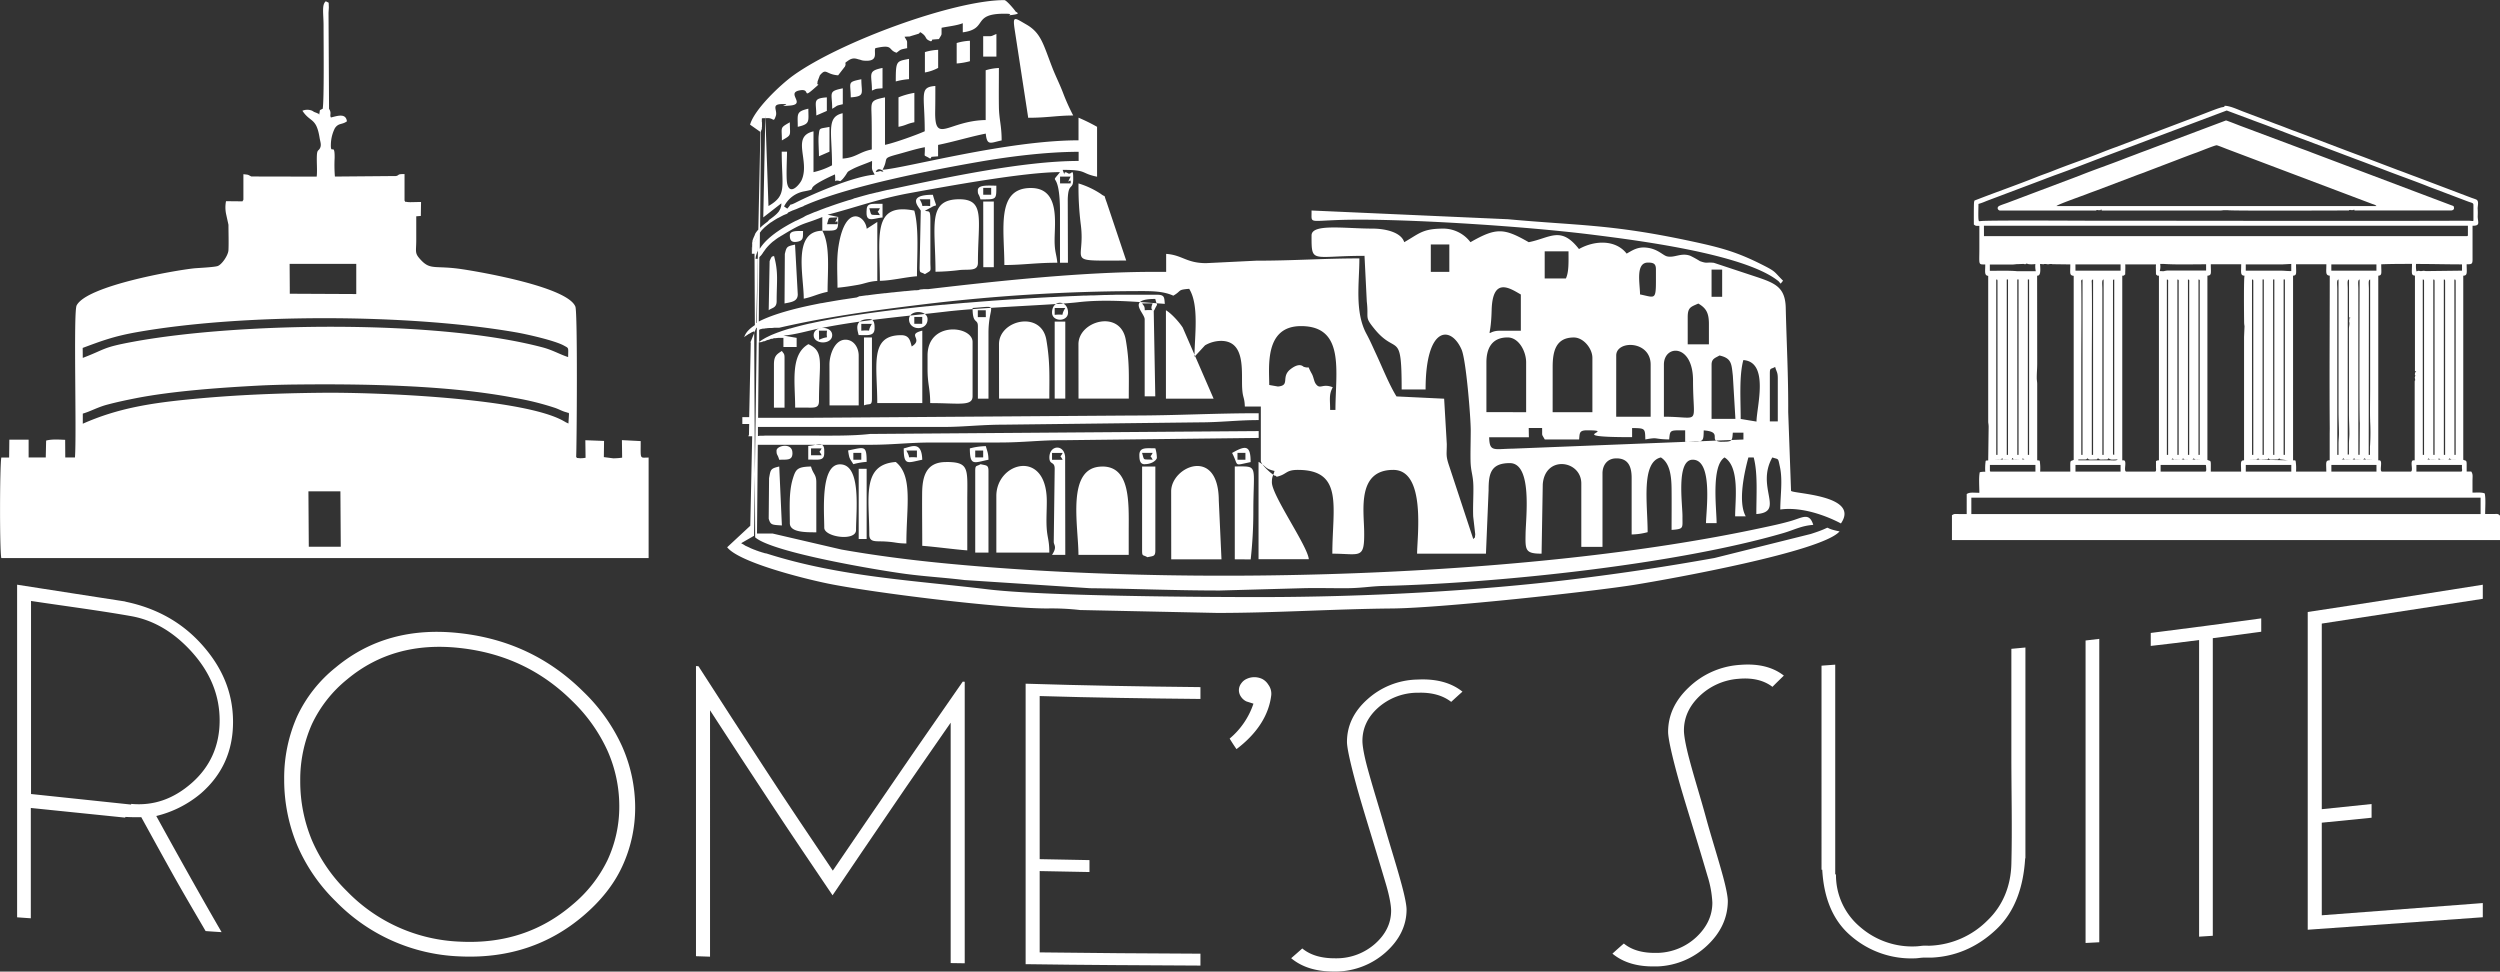
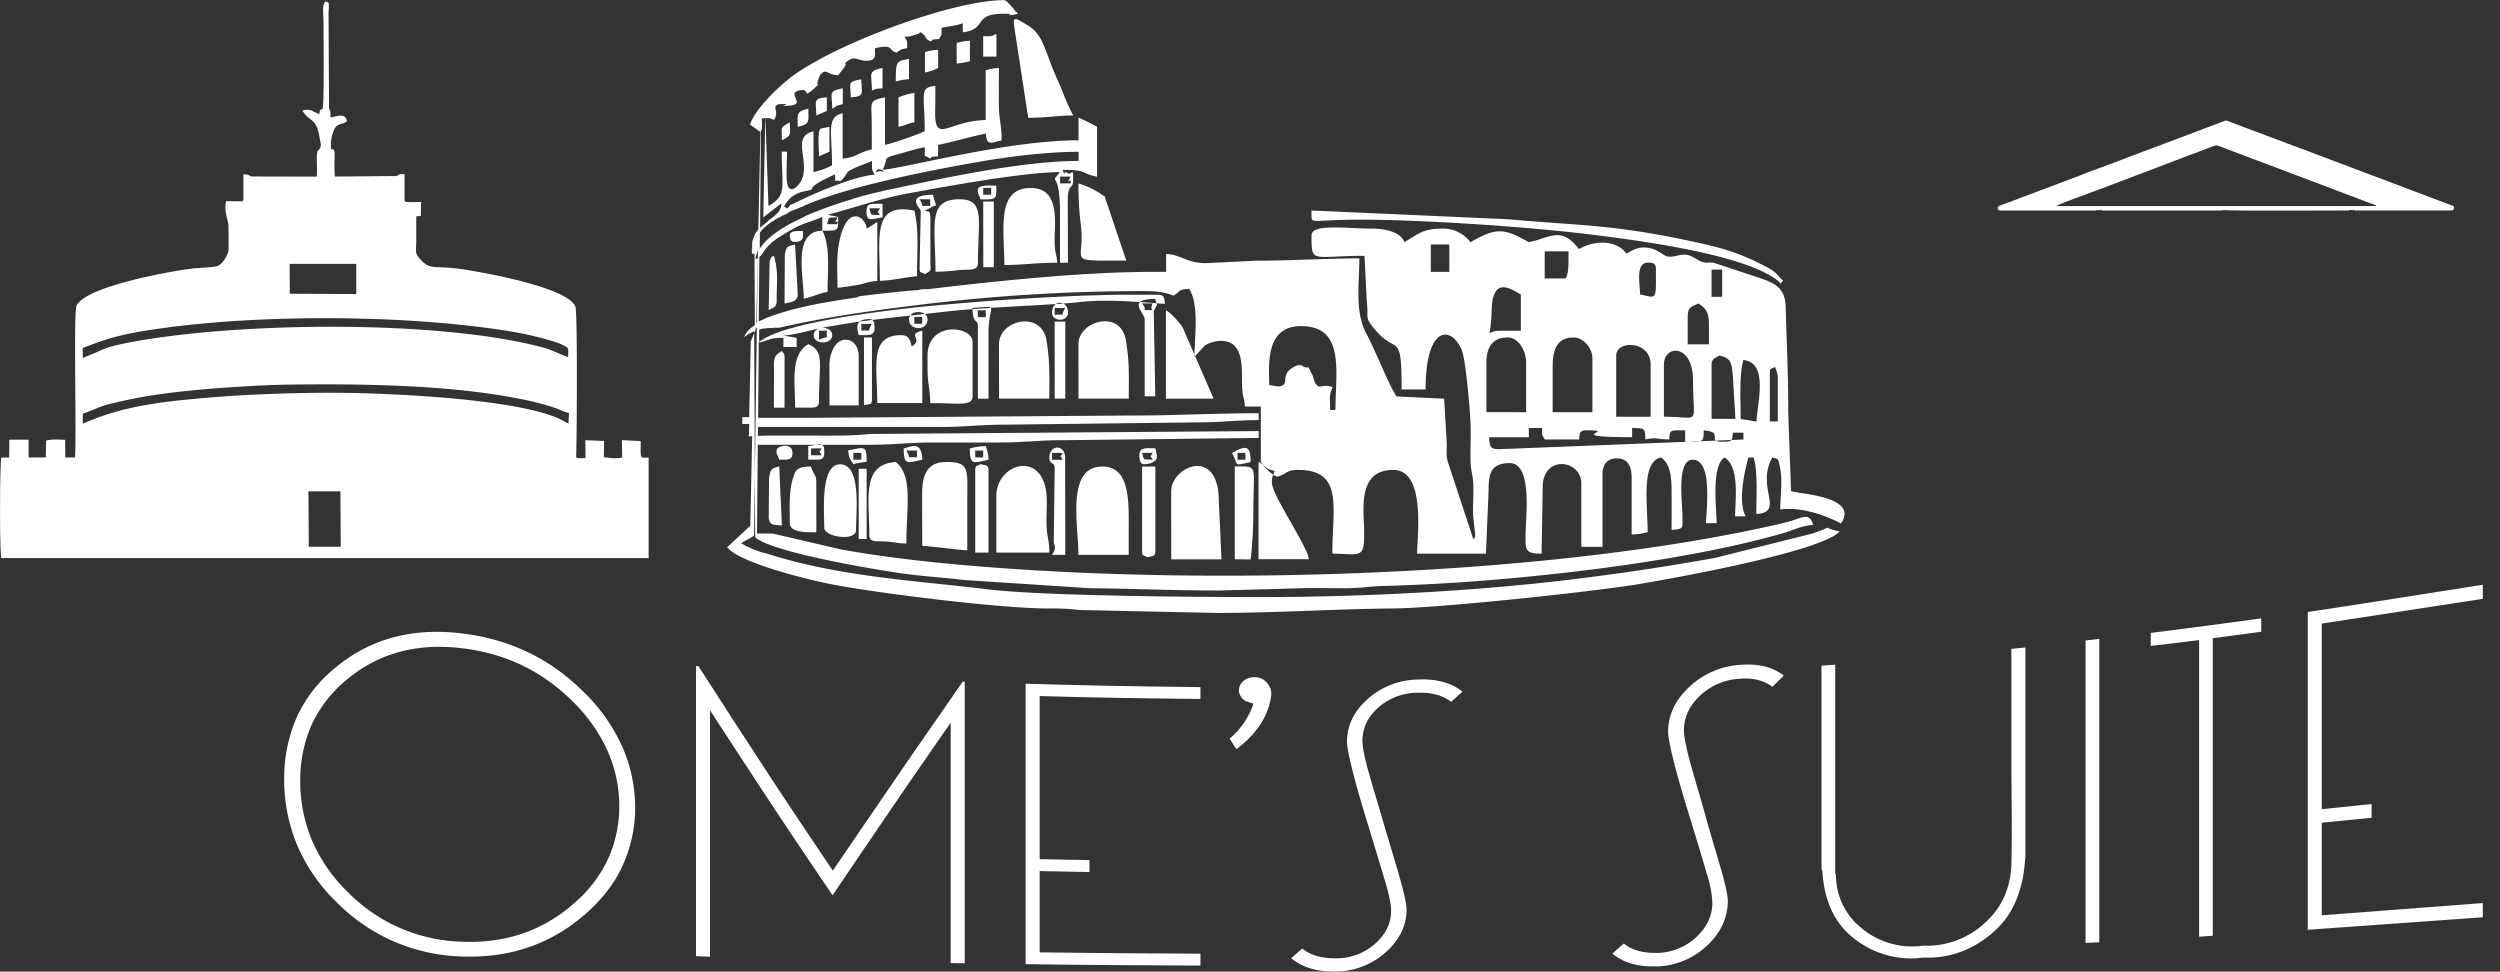
<svg xmlns="http://www.w3.org/2000/svg" viewBox="0 0 1094.28 425.27">
  <rect x="0" y="0" width="1094.28" height="425.27" fill="#333333" stroke="none" />
  <defs>
    <style>.cls-1,.cls-2{fill:#fff;}.cls-1{fill-rule:evenodd;}</style>
  </defs>
  <g id="Livello_2" data-name="Livello 2">
    <g id="Layer_1" data-name="Layer 1">
      <path class="cls-1" d="M676.13,110h10.43c0,4.56.21,9.06-1.16,11.9h-9.27Zm-49.85-3h8.11V119h-8.11Zm91.58,21.81c0-4.54-2.11-13.88,3.48-13.88,2.67,0,3.48.69,3.48,3C724.82,132,725.33,130.39,717.86,128.87ZM749.17,118h4.64v11.9h-4.64Zm-92.75,26.77c-6.67,0-3.87,5.45-3.51-8.93.37-15,8.17-9.57,12.78-6.93v15.86Zm82.31-5.95c0-4.35,1.39-4.48,4.64-5.95,3.42,2,4.64,4.08,4.64,8.92v8.92h-9.28ZM555.56,168.51c0-8-2.15-25.77,13.91-25.77,19.43,0,15.07,20,15.07,36.68h-2.32c0-4.51-.63-6.72,1.16-9.91-4.69-1.86-5.49,1.26-7.5-1.56-.76-1.08-.9-3-1.72-4.41-2.44-4.36-.13-1.9-3.53-3-.23-.07-1.69-2.07-5.68,1-4.51,3.43,0,7.17-5.58,7.64Zm206.36,14.87c0-8.49-.73-18.84,1.16-25.77,11.48.82,5.8,20.64,5.76,26.92ZM650.62,158.6c0-5.9,2.24-10.9,9.28-10.9,4.93,0,8.11,6.13,8.11,10.9v21.81H650.62Zm29,2c0-6.73,1.32-12.88,9.27-12.88,4.22,0,8.12,4.83,8.12,8.92v23.79H679.61Zm27.82-5c0-6.76,15.07-6.64,15.07,4v22.8H707.43Zm20.87,4c0-8.86,12.75-9.26,12.75,6.94,0,20.32,3.85,15.86-12.75,15.86Zm20.87,0c0-2.65,1.67-2.93,3.47-4,5.33,1.22,5.24,3.6,5.84,8.89l1.12,18.86H749.17Zm25.5,4c0-2.83.37-1.82,2.32-3,.61,2.23,1.16,2.29,1.16,5v18.84h-3.48ZM384,74.35c1.24-1.06,4.4,1.57,1.3.51C385.24,74.85,382,76,384,74.35Zm84.64,5.94H464v-3h4.64C466.17,82.18,469.12,76.87,468.61,80.29ZM343.2,90.37A12.25,12.25,0,0,1,352,83.76c7.73-1.48-2.84-.05,13.47-7.43.52,5.18-1.1,1.79,2.32,3a14.46,14.46,0,0,0,1.1-1c.09-.13.36-.44.48-.59,2.2-2.81.79-2.17,3.76-3.72,2.63-1.37,6-2.41,8.58-3.57,0,4-.39,3.19,1.15,6-8.57.61-26,7.88-34.44,12.18-4.08,2.09-1-.57-3.81,2.69ZM460.49,242.86h5.8l-.07-42.81c-.35-5.74-6.89-5.34-6.89.19,0,3.44,2.32,1.51,2.32,4.95l-.41,31.93C461.23,238.71,462.86,239.26,460.49,242.86Zm-34.78-108c0,7.34,2.32,4.42,2.32,7.93v31.72h4.64V145.72C432.67,132.75,438.07,133.93,425.71,134.81ZM505,136.1c.06-.13.28-.38.34-.52,1.56-3.47,1.29-.87.34-4.73-12.91,0-4.64,6.07-4.64,8.92v33.7h4.64ZM407.74,90.71c2.65-1.67,2.38,1,.58-5.46-12.3,0-5.55,5.86-5.29,7L402.52,117c0,2.83.37,1.81,2.32,3,3.23-2,2.36-.78,2.4-5.88v-16c.08-6.84-.45-5.21-2.39-5.88Zm24.93,110.52c-.08-3-.53-3.62-1.16-5.95a28.37,28.37,0,0,0-7,1C424.55,204.11,426.26,202.54,432.67,201.23Zm-37.1-5c0,7.84,1.71,6.27,8.11,5C403.46,192.64,398.63,195.64,395.57,196.27Zm2.32-56.5c0,5.12,8.11,5.25,8.11,0C406,135.54,397.89,135.54,397.89,139.77Zm103.18,63.44c2.71,0,4.82-1.31,5.31-2.67a15.63,15.63,0,0,0-.67-4.27c-4,0-7-.61-7,3C498.75,200.79,498.72,203.21,501.07,203.21Zm-125.21-56.5c4,0,6.95.6,6.95-3,0-1.54,0-4-2.31-4C373.66,139.77,375.23,144.19,375.86,146.71Zm-2.32,56.5a29.72,29.72,0,0,1,5.8-1c0-7.45-.93-6.43-8.12-5C371.78,201,371.85,200.47,373.54,203.21ZM428,83.27c0,2.27.39,1.15,1.16,4,7.14,0,6.95.27,6.95-6C433.15,81.28,428,80.71,428,83.27Zm111.3,115c3.14,6,.31,5.57,8.11,4C547.44,194.83,545.28,194.84,539.33,198.25Zm-160-106.06v1c0,4.37,3.34,2.24,7,2V89.22h-3.48C380.14,89.22,379.34,89.9,379.34,92.19Zm-22,109c2.67,0,3.48-.69,3.48-3v-1c0-4.37-3.35-2.24-7-2v5.95ZM460.49,136.8c0,4.19,7,4.19,7,0C467.45,131.1,460.49,131.1,460.49,136.8Zm-104.34,9.91c0,4.23,8.11,4.23,8.11,0S356.15,142.48,356.15,146.71ZM342.24,61.46c4.51-2.59,3.48-1.91,3.48-7.93C341.2,56.12,342.24,55.44,342.24,61.46Zm3.48,41.63c0,2.08.74,3.12,3.11,2.74,3-.47,2.61-2,2.68-4.72C349,101.16,345.72,100.81,345.72,103.09Zm3.47-47.58c5.54-1.26,4.64-2.34,4.64-7.93C348.3,48.85,349.19,49.92,349.19,55.51Zm9.28,89.22H362c-.61,4.73,1.59,1.67-3.48,4Zm103.18-9.92h4.64c-2.68,4.34.89,2.46-4.64,3ZM355,196.27h4.64c-1.23,2.53-1.3.39,0,3H355Zm2.32-145.72,4.6-2,0-1.93v-4C355.5,43.08,357.31,44.44,357.31,50.55Zm27.82,43.62c-4.53-.32-3.52.6-4.63-3h4.63C383.91,93.73,383.84,91.59,385.13,94.17Zm160,107.06h-3.48v-3h3.48Zm-111.29-116h-3.48v-3h3.48ZM372.38,42.62c6.44-.46,4.64-1.81,4.64-7.93C370.6,36,372.38,35.94,372.38,42.62Zm-8.12,5c2.76-1.58,1.21-1.2,4.64-2V38.66C362.29,40,364.26,40.56,364.26,47.58ZM377,201.23h-3.48v-3H377Zm0-59.48h4.64c-2.69,4.33.89,2.46-4.64,3Zm127.53,59.48c-4.54-.32-3.53.6-4.64-3h4.64C503.32,200.78,503.25,198.65,504.55,201.23Zm-157.68-3c0-4.71-6.95-3.21-6.95-1s.41,1.31,1.16,4C344.79,201.16,346.87,201.55,346.87,198.25Zm56.81-56.5H400.2v-3h3.48Zm-2.31,58.49c-5.54-.52-2,1.36-4.64-3h4.64Zm29,0h-3.48v-3h3.48ZM381.66,39.65c2.11-.89,1.45-.76,4.63-1V29.74C379.51,31.09,381.66,32.38,381.66,39.65Zm10.43-4a30.31,30.31,0,0,1,5.8-1V25.77C392.35,26.87,392.09,26.5,392.09,35.69ZM404.84,22.8v8.92a19.09,19.09,0,0,0,5.8-2V21.81A23.52,23.52,0,0,0,404.84,22.8Zm25.51-6.94v8.92h5.79V14.87C433.05,16.14,434.91,15.77,430.35,15.86Zm-11.6,3v8.93a30.45,30.45,0,0,0,5.8-1V17.84A24,24,0,0,0,418.75,18.83ZM358.47,68.4l4.6-2,0-10.85c-4.73.94-4.28.17-4.73,3.88C358.12,61.43,358.47,66.05,358.47,68.4Zm-22,67.4c1.38-1.15,3.48-.91,3.48-4,0-8.82.85-12.44-1.16-19.83-.72.71-.73-.66-1.92,2.33Zm56.81-93.18V55.51c3.6-.71,3.35-1.27,6.95-2V40.64A33.07,33.07,0,0,0,393.25,42.62ZM378.18,177.44c2.5-1,3.48.43,3.48-3V147.7h-3.48Zm-2.32,58.48h3.48V205.19h-3.48Zm-37.1-57.49h4.64V156.62c0-1.91-.37-1.76-1.16-3-2.35,1.47-3.48,2.27-3.48,5.94Zm2.32,25.77c-3.86.88-3.77,1.32-4.45,5.12L336.47,227c.79,2.87,1.48,2.7,5.77,3Zm2.32-71.37c2.94-.6,5.79-.82,5.79-4L348,107.06c-3.48.79-3.7.79-4.47,4.11Zm87-15.86H435V88.22h-4.63ZM407.16,90.21c-5.53-.52-2,1.35-4.64-3h4.64Zm54.49,84.25h4.64v-33.7h-4.64Zm39.42-38.66c0-1.91-.37-1.76-1.16-3h4.64C502.47,137.12,507.47,135.33,501.07,135.8Zm-69.56,3H428v-3h3.48Zm-4.64,103.09h5.8V206.18c0-2.74-.9-2.38-3.48-3-1.82,1.14-2.32.18-2.32,3Zm33.62-43.62h4.64c-1.23,2.53-1.3.4,0,3h-4.64Zm39.42,42.63c0,2.83.36,1.81,2.32,3,2.58-.59,3.48-.23,3.48-3V204.2h-5.8ZM355,178.43c2.67,0,3.48-.69,3.48-3,0-16.64,2.52-21.54-4.64-24.78-8.07,4.63-5.79,16.67-5.79,27.76ZM345.72,229c0,4,6.63,4,11.59,4V211.14c0-3.6-1.38-3.48-2.32-6.94-6,.12-6.67,1.23-7.9,5.14C345.2,215.35,345.72,222.39,345.72,229Zm201.72,15.86A189.21,189.21,0,0,0,548.6,224c0-21.05,2.51-19.83-8.12-19.83v40.64ZM363.1,177.44h12.76V155.63c0-3.34-2.05-6.94-5.8-6.94-4.73,0-7,6.59-7,10.9ZM360.79,231c0,4.1,13.91,6.08,13.91,1,0-8.3,2.44-28.75-7-28.75C359,203.21,360.79,224,360.79,231Zm5.79-105.07c2.49-.18,6-.73,9-1.26s4.55-1.44,8.43-1.71V97.14l-4.63,3c-.56-5.73-9.27-11.18-12.3,7.33C366.08,113.33,366.58,119.81,366.58,125.89Zm105.5-45.6a130.77,130.77,0,0,0,1,18c2.22,17-7.72,15.72,19.88,15.72l-8.53-25.42c-1.62-4.32-.08-1.82-2.57-3.75A37.24,37.24,0,0,0,472.08,80.29Zm38.26,94.17h20.87L517.7,143.39c-1.62-2.5-5-6.22-7.36-7.59ZM385.13,122.92c5.12-.1,11.31-1.64,16.24-2,0-9.38.95-21-1.17-28.74C381.6,88.48,385.13,103.64,385.13,122.92Zm171.59,88.22c0-2.68.55-2.74,1.16-5-4.38-1-3.38-1.91-7-4v42.62h22C572.38,239,556.72,216.87,556.72,211.14ZM380.5,233.94c0,3.61,2.84,2.85,6.83,3.08,5,.28,4.81.8,9.4.88,0-16.07,3-29.51-4.64-35.68C377,203.3,380.5,218,380.5,233.94Zm29-115a89.76,89.76,0,0,0,10.7-.76c4.17-.36,7.85.62,7.85-3.2,0-18.57,3.35-27.76-8.12-27.76C405.68,87.23,409.48,98.91,409.48,119Zm-5.8,57.49V144.73c-7.14,1.8.79,3.53-4.63,6.93-.69-2.52-1-4.95-4.64-4.95-14,0-10.44,13.28-10.44,29.73ZM450.06,51.55c8.3,0,12.81-1,19.7-1a88.8,88.8,0,0,1-4.49-10c-1.58-4.08-3.19-7.17-4.64-10.9-4.05-10.45-4.94-15.28-11.51-19-5-2.86-5.93-4-5,2.2ZM406,161.57c0,6.6,1.16,8.59,1.16,14.87,12.6,0,18.55,1.52,18.55-3V149.68c0-7.16-19.71-9.26-19.71,5.95ZM595,96.15c26.95,0,73.08,3,101.39,6.5C715,105,763,110.91,778.21,122.87c1.56,1.22.61,2,2.26,0-3.93-3.87-2.94-3.85-8.45-6.65-11.55-5.89-18.37-7.79-32.58-10.81-34.59-7.37-48.64-6.62-79.37-9.45l-86-3.82C574.28,98.86,571.57,96.15,595,96.15ZM437.3,174.46h22c0-9.87.37-15.84-1.29-25.66-2.2-13-20.74-8.83-20.74,1.87Zm34.78,0h22c0-9.89.38-15.82-1.3-25.65-2.3-13.52-20.73-8.41-20.73,1.86ZM439.62,116c8,0,13.83-1,23.19-1-.38-3.85-1.2-4.7-1.2-9.88,0-7.67,2.44-22.83-10.39-22.83C435.85,82.28,439.62,100.55,439.62,116Zm-25.51,86.24c-8.75,0-10.42,6.25-10.48,13.83s.05,15.24.05,22.84c5.4.39,14.32,1.6,19.71,2q0-10.9,0-21.81C423.41,205.24,424.51,202.22,414.11,202.22Zm22,39.65h23.19c0-5.52-.88-6.37-1.16-10.9-.24-3.81.09-8.09.05-11.94-.21-22.76-22.08-16.75-22.08-1.94Zm46.38-37.67c-16,0-10.44,25.84-10.44,38.66h22V232C494.11,219.49,494.64,204.2,482.52,204.2ZM331.88,102.84Zm180.78,142h22l-1.18-25.76c-.1-23.85-20.85-14.93-20.85-4ZM366.58,98.13H362c1.11-3.57.1-2.65,4.63-3C364.15,100,367.1,94.72,366.58,98.13Zm56,32.84-6.62.58Zm-91.19-27.36h0l.07-.11h0l.06-.11Zm-1,2.23h0l0-.12,0-.12.05-.12h0v0l0-.08h0l.05-.11h0l.05-.11Zm-.47,1.53Zm21.57-12.2c-1,.47-2,1-3,1.44l-.07,0-.8.41-.35.18-.65.34-.29.16-.73.39h0l-.8.45-.12.07-.89.52h0l-.89.53-.75.47-.14.09-.56.36-.33.22-.5.34-.41.28-.38.26-.48.35-.35.27-.37.27-.47.37-.24.19-.49.4,0,0-.64.54,0,0-.64.59c-.43.39-.82.78-1.2,1.18h0l-.47.51-.13.15-.39.45-.15.2-.35.45-.13.16-.35.5-.09.13-.34.51v0l.07-7.06.2-.27,0,0,.06-.07.2-.25,0-.06.09-.1.22-.26v0l.22-.24.11-.12.13-.13,0,0,.2-.2.25-.25.08-.08.17-.17.19-.18.07-.06.26-.24.05,0,.22-.19.16-.14.11-.09.27-.23h0l.1-.08.3-.24.15-.12.26-.2,0,0,.3-.22.09-.07.2-.15.23-.16.07,0,.36-.24.26-.17.18-.13.13-.08.31-.2h0l.31-.19.15-.1.17-.1.29-.18,0,0,.33-.19.1-.06.23-.14.24-.13.09,0,.34-.19,0,0,.84-.45.13-.07h0l.34-.17.15-.09.19-.09.31-.16.05,0,.35-.18.11,0,.24-.12.26-.13.1,0,.35-.17.06,0L345,93l.21-.09.15-.07.36-.17h0l.35-.17.17-.07.2-.09.32-.15,0,0,.37-.16.11,0,.25-.11.27-.12.1,0,.37-.16.05,0,.31-.13.22-.1.15-.06.37-.16h0l.37-.16.16-.07.21-.09.31-.13.05,0,.37-.16.11,0,.26-.11.26-.12.1,0L352,90l.05,0,.31-.13.21-.09.16-.06.36-.16c19.4-8.28,54.4-15.07,75.47-18.74,12.71-2.21,29.27-4.37,43.57-4.37v4c-24.27,0-58.51,7.35-81.8,12.33l-.71.15-.09,0-.65.15-.18,0-.59.13-.28.06-.51.12-.39.09-.43.1-.5.12-.34.09-.61.14-.25.07-.74.18-.15,0-.86.22H383l-.92.24-.07,0-.87.23-.18,0-.79.21-.29.08-.68.19-.42.11-.58.16-.54.15-.46.13-.68.19-.34.1-.81.23-.22.07-1,.27-.1,0L373,87.2h0l-1,.31-.15,0-.92.28-.28.09-.8.25-.41.13,0,0-1.17.38-.55.18-.67.22-.42.14-.8.27-.3.1-.93.33-.16.05-1.06.38h0l-1.09.4-.1,0-1,.37-.23.09-.86.32-.36.14-.73.28-.22.09-1.81.72-.13,0-.73.3-.34.14-.85.36-.21.09-1,.42-.08,0-1,.46,0,0Zm-19.93,8.22v0l.06-.1h0l.06-.11h0l.07-.1h0l.07-.1Zm-.88,1.73v0l0-.08h0l.05-.12.05-.12h0l.06-.12h0l.05-.1v0h0l.05-.11h0l.06-.12h0l.06-.11h0l0-.06,0,0h0l.06-.11h0l.06-.11h0l.07-.11Zm-1.18,5.9v-.59l0-.51v-.07l0-.43v0l0-.38,0-.14h0l0-.13,0-.14,0-.14h0l0-.1v0l0-.14,0-.13,0-.14v-.07l0-.06,0-.13,0-.27v0l0-.09,0-.13,0-.13,0-.13h0l0-.11.11-.36h0v0h0l0-.12,0-.13h0l0-.12ZM331,143.55l.27-.13-1.22,91.1h0l-5.62,3.23,0,0,0,0,0,0,0,0,.07.06h0l.08.06h0l.07.05,0,0,.05,0,.19.14h0l.1.07,0,0,.07,0,.07,0,0,0,.1.07h0l.11.08h0l.11.07,0,0,.08.05.09.06,0,0,.12.08h0l.14.08,0,0,.11.07.15.09.11.07,0,0,.15.09h0l.15.09.05,0,.11.07.09,0,.07,0,.15.09h0l.17.1h0l.16.09.07,0,.1.06.12.06.07,0,.17.09h0l.19.1,0,0,.15.08.1.05.1.06.15.07.05,0,.2.1h0l.2.1.06,0,.15.07.12.07.1,0,.18.09,0,0,.22.1,0,0,.21.09.08,0,.15.07.15.07.08,0,.22.1h0l.25.11,0,0,.2.09.11,0,.14.06.18.08.07,0,.25.1h0l.26.11.07,0,.19.08.15.06.12,0,.22.09.05,0,.27.1h0l.25.09.11,0,.17.07.18.07.11,0,.26.09h0l.29.1.06,0,.24.09.13,0,.16,0,.22.07.08,0,.31.1c31.9,10.14,64.35,11.69,96.54,15.59,24.23,2.93,91,3.39,118.93,3.39,46.79,0,96-2.75,137-7.76,22.48-2.75,41.19-5.61,62.12-9.34l42.19-10.53c12.13-3.86,3-3,12.59-1.12-7.63,8.9-74.52,20.92-89.76,23.37-18.19,2.93-84.34,10.18-106.13,10.37-25.27.22-50.58,1.95-76.56,1.95l-60-1.27a108.87,108.87,0,0,0-14.26-.69c-21.2,0-77.14-7-96.21-10.92-11.53-2.38-39-9.41-44-15.87l10.12-9.41.83-39.16h-1.68l.08-.23.09-.22.1-.21,0,0,0,0,0,0,0,0,0,0h0l0,0,0,0,0,0,0,0,0,0h0l0,0,0,0,0,0,0,0,0,0h0l0,0,0,0,0,0,0,0,0,0,0,0,0,0,0,0,0,0,0,0,0,0,0,0,0,0,0,0,0,0h0l0,0,0,0,0,0,0,0,0,0h0l0,0,0,0,0,0,0,0,0,0h0l0,0,0,0,0,0,0,0,0,0h0l0,0,0,0,0,0,0,0h0l.1-4.71h-3v-3h3l.69-32.73-.26.05.15-.15v0l0,0v0h0l0,0v0Zm.3-2.3-.25.14.59-28.12h0v0h-.06l0,0h-.08l0,0h-.09l0,0h-.08v0h-.11l0,0H331v0h-.16v0h-.12l0,0h0c0-.24.06-.48.1-.71v-.06c0-.23.09-.47.15-.7v0c.07-.25.14-.49.22-.73s.17-.49.27-.73v0c.1-.23.2-.46.31-.68v-.06l0-1.94ZM375,130.2l-4.21.63-1.42.22-.1,0-1.32.21q-2.13.34-4.26.72l-1.33.23-.08,0-1.41.26-1.19.22-.22,0-.52.1-.88.18-1.38.28-1.12.23-.26.05-1.37.29h0l-1.32.29c-8.08,1.81-15.37,4-20.48,6.62l.25-28.19.13-.12h0l.12-.12,0,0,.08-.09.06-.06.06-.07.07-.08.05,0,.09-.11,0,0,.11-.13h0l.11-.13,0,0,.09-.11,0,0,.07-.08.06-.08,0-.06.09-.1,0,0,.1-.13h0l.1-.14,0,0,.09-.12,0,0,.07-.09.05-.08,0-.07.08-.1,0,0,.1-.13h0l.11-.15.11-.15,0,0,.08-.1.05-.07.07-.08.07-.1,0-.06.1-.12,0,0,.12-.15h0l.12-.15,0,0,.1-.13,0-.06.08-.1.08-.09.06-.06.09-.13,0,0,.13-.15h0l.14-.16,0,0,.13-.15,0,0,.1-.12.07-.08.08-.08.11-.12,0,0,.15-.16,0,0,.16-.17h0l.15-.16.05-.05.13-.13.08-.08.1-.1.12-.11.07-.07.15-.15,0,0,.2-.18.2-.18,0,0,.17-.15.08-.07.14-.12.13-.11.09-.08.18-.14.05,0,.23-.18h0l.24-.19,0,0,.22-.17.08-.06.18-.14.13-.1.13-.09.19-.14.09-.06.25-.18,0,0,.3-.2h0l.29-.2.07,0,.24-.15.13-.09.18-.12.21-.13.12-.08.28-.17.06,0,.34-.22c9.82-6,8.81-4.38,17.42-7.91v6c-13.13.25-8.12,19.52-8.12,29.74,3.94-.79,6-2.09,10.43-3,0-9.36,1.25-20.41-2.31-26.76,7.14,0,6.95.27,6.95-6l-4.64-1C373.93,91,384.51,87,398.19,84.52c16.42-3,50.11-9.18,65.78-9.18-5.08,6.47.06-2.5,0,17.84,0,7.27,0,14.54,0,21.81h3.48l-.08-27.83c.25-7.62,2.39-3.59,2.39-8.85,0-5.44-.72-1.46-2.31-2.47-2.87-1.83-.53,3.12-2.32-1.49,11.08,0,7.67,1.5,15.07,3V55.51a79.36,79.36,0,0,0-8.12-4v9.91c-31.41,0-75.72,12.17-85.79,12.89,3-5.43-.84-4.76,7-6.88,4-1.08,7.49-2.23,11.52-3,.14,5.1-1,2.85,2.32,5,1.42-.92-1.3-.64,3.48-1v-5c6.71-1.34,14.15-3.62,20.87-4.95.55,5.67,2.25,3.9,6.95,3,0-6.66-1.12-9.05-1.2-14.83-.08-5.59,0-11.28,0-16.89a23.35,23.35,0,0,0-5.79,1V52.54c-16.45.31-22.36,10.88-22.1-3.91.07-3.66.07-7.3.07-11-7.19.51-4.64,3.68-4.64,19.82-3.4,1.54-13.47,5.17-17.39,5.95V42.62c-6.81,1.36-6,1.88-5.86,8.87.08,4.65.07,9.28.07,13.93-5.64,1.13-6.75,3.54-12.76,4V49.56c-7.24,1.66-4.64,8.24-4.64,22.8a32.88,32.88,0,0,1-8.11,3V57.49c-10,2.28-1.39,12.91-5.21,21.36-.79,1.75-5.09,7.05-6.3,1.54-.56-2.51-.08-10.87-.08-14h-2.32c0,15.55,2.48,19-5.8,23.79L335,50.54l-.91,44.62L342,89l0,.26,0,.14v0l0,.31v0h0l-.06.35h0v0l-.06.23,0,.09v0l-.1.3-.1.29,0,0,0,.08-.08.2,0,0,0,0-.13.26h0l0,0-.1.19,0,.07-.07.11-.11.19-.11.18-.08.1,0,.07-.13.17,0,0-.1.13-.11.13,0,0-.14.16-.06.07-.08.09-.15.16-.24.25-.06.06-.16.15,0,0-.13.12-.13.12,0,0-.17.15-.06.06-.11.08-.17.15h0l-.17.14-.11.09-.07.05-.18.15,0,0-.15.12-.15.11,0,0-.19.14-.19.14-.18.14h0l-.19.14-.12.08-.07.06-.2.14,0,0-.16.11-.16.11,0,0L336,97l-.08.05-.11.09-.2.14h0l-.2.15-.11.09-.08.06-.2.15,0,0-.16.12-.15.12,0,0-.2.16-.07.06-.12.1-.19.15h0l-.2.16-.11.09-.08.07-.19.17,0,0-.15.14-.15.14,0,0-.19.18-.07.07-.11.11-.18.18h0l.38-42.33,0-.07.07-.15.19-.41h0l0-.07.06-.14h0l.06-.18v0l0-.07,0-.12,0-.08,0-.12,0-.07,0-.12.07-.36h0l0-.08v-.92l0-.3V54l0-.07v-.07l0-.07v-.07l0-.06v-.08l0,0-.07-.26,0-.07v-.05l0-.07,0,0,0-.07,0,0,0-.07,0,0,0-.07,0,0,0-.07,0,0,0-.07v0l0-.07,0,0,0-.07v0l0-.07v0l0-.06v0l0-.06v0l0-.06v0l0-.07h0v-.37h0v0h0l0,0h0l0-.05v0l0,0h0l0,0h0l0-.05h0l.06,0h0l.06-.05h0l.07,0h0l.09-.05h0l.09,0h0l.1,0h0l.11,0h0l.13,0h0l.14,0h0l.16,0h0l.17,0h0l.19,0h0l.21,0h0l.22,0c3.57-.46,3.16,2.35,4.32-1,.87-2.54-2.24-5.09,2.64-5.2,5.61-.12-3.62,1.24,3.55.66s-1.65-5.37,4-6.6c5.35-1.17,1.1,3.94,6.46-.77,3.69-3.24,1-.76,1.62-2.8,0-.16,0-.47.09-.63l.92-2.44c2.9-3.41,2.51-.39,8,0l3-3.88c.87-2.11-.91-.92,1.4-2.56s3.7-.7,5-.44c.21,0,.53.19.74.23s.54.16.76.18c7.25.8,4.55-3.66,5.4-5.42,8.13-1.85,5.35.76,9.28,2,2-1.51,1.44-1.35,4.64-2-.11-3.9.31-2.33-1.16-5,3.32-.24,1.19.16,3.89-.63,4.12-1.22,1.68-.53,3.06-1.35,3.47,2.17,1.36,2.83,4.64,4,1.42-.91-1.3-.64,3.48-1,1.48-2.63,1.06-1.06,1.16-4.95,2.92-.59,6.89-1,9.27-2v4C432.68,12.67,425.21,6,439.62,6c5.76,0-.6,1.07,3.62.51,4.07-.55,1.4-1.08,1.19-1.62-.12-.3-3.83-4.84-4.81-4.84-21.95,0-71.75,18.15-92.41,33-5.69,4.1-17.09,14.92-18.89,21.52l4.46,3.14.06-.09-.91,42.87h0l-.09.1-.1.11-.09.11h0l-.1.11-.09.11-.08.1v0h0l-.17.22-.07.1,0,0-.09.12-.09.12-.06.08,0,0-.08.13-.08.13-.05.08,0,0-.16.26,0,.07,0,.07-.16.27,0,.06,0,.08-.15.28,0,.05-.05.1-.07.14-.07.15,0,0-.05.12-.07.15-.07.16v0l-.06.13-.11.3v0h0l-.06.16-.06.16-.06.15v0l-.05.16-.06.17v0l0,.13,0,.17-.05.18,0,.13v0l-.09.36,0,.12v.07l-.08.38,0,.11,0,.08,0,.2,0,.2,0,.09V108l-.06.4v.21l0,.43v.08l0,.35v.33l0,.57v.7h1.16l.15,31.24,0,0h0l-.14.09-.13.09-.14.1h0l-.25.18-.13.09-.26.19-.12.09-.13.1-.22.17-.37.3-.11.1h0l-.19.17c-.17.15-.32.3-.47.45l-.13.13-.46.5-.07.09a6.42,6.42,0,0,0-.41.54l0,0v0c-.14.21-.27.41-.39.62h0a6.25,6.25,0,0,0-.31.64h0v0a5,5,0,0,0-.22.65l.08-.08.09-.07,0,0,.06-.06.09-.07.05-.05,0,0,.09-.07.08-.08h0l.08-.07.09-.07,0,0,.06,0,.08-.07.06,0,0,0,.09-.07.09-.07h0l.09-.07.09-.07,0,0,.06,0,.09-.07.07-.05,0,0,.09-.07.1-.07h0l.09-.07.09-.06,0,0,.06,0,.09-.07.07,0,0,0,.1-.06.09-.07h0l.09-.06.1-.07,0,0,.06,0,.1-.06.07-.05h0l.1-.07.1-.06h0l.09-.06.1-.06,0,0,.05,0,.1-.06.08-.06h0l.11-.06.09-.06h0l.09,0,.1-.06,0,0,.06,0,.1-.06.08,0,0,0,.11-.05.1-.06h0l.09-.06.11-.05h0l.43,90.23h0c7.76,6.76,54.69,14.52,65.82,16,9.11,1.2,16.42,1.56,25.84,2.69l54.94,3.58c20,.21,36.66,1,56.86,1l35.9-1c6-.16,12.53,0,18.6,0,7.75,0,11.05-.87,17.34-1,50.68-1.24,128-9.52,174.68-23.12,4.9-1.43,7.93-3.23,13.17-3.61-1.76-5.66-4.75-3.12-10-1.65-4.48,1.27-8.06,2-12.73,3-102,21.93-252.61,25.79-358.62,15.37-15-1.47-30-3.44-44.06-5.93l-30.1-7-.11,0h0l-.07,0-.09,0h0l-.12,0h0l-.1,0-.06,0-.06,0-.09,0h0l-.12,0h0l-.09,0-.07,0h-.05l-.11,0h0l-.12,0h0l-.08,0-.08,0h0l-.11,0h0l-.11,0h0l-.06,0-.1,0h0l-.11,0h0l-.09,0-.06,0h-.05l-.11,0h0l-.12,0h0l-.07,0-.08,0h0l-.11,0h0l-.1,0h-.06l-.05,0-.1,0h0l-.11,0h0l-.08,0h-.11l-.1,0h0l-.1,0h-.11l-.07,0h0l-.12,0-.09,0h-.1l-.08,0h0l-.1,0h0l-.08,0H333l-.09,0h0l-.1,0h0l-.06,0h-.09l-.09,0h0l-.08,0h-.09l-.07,0h0l-.09,0h0l-.07,0H332l-.07,0h0l-.07,0h0l-.05,0h-.15l-.07,0h-.07l-.05,0h0l-.06,0h0l-.06,0,0-.07.35-38.77h14l.49,0h.23l.52,0h.18l.55,0h.15l.58,0h.12l1.32,0h0l.67,0h0l.67,0h0l.63,0H352l.6,0h.1l.55,0h.14l.53,0H354l.48,0h.21l.45,0h1.62l.35,0h3.33l.53,0h.15l.57,0h.11l.61,0h.08l.66,0h0l.71,0h0l.71,0h1.56l.63,0h1.75l.53,0H380.5c10.84,0,17-1,27.82-1,9.66,0,19.32,0,29,0,10.88,0,18.08-1.06,27.81-1l85.81-1v-3l-170.11,1.26c-8,.94-18.34.72-28.14.72h-7l-.39,0h-.79l-.38,0h-.38l-.3,0H336l-.39,0h-.74l-.7.05H334l-.18,0h-.05l-.22,0h-.08l-.3,0h-.06l-.22,0h0l-.18,0-.12,0-.28.05h0l-.28.06-.09,0-.18.05h0l0-4,81.24,0c9,0,16.23-1,26.64-1l84.63-1c10.6,0,17-1,26.67-1v-3c-19.83,0-35.67,1-55.65,1l-141.44,1H347l-.35,0h-.41l-.27,0h-1.35l-.33,0h0l-.29,0h-1.3l-.33,0h0l-.3,0H342l-.24,0h-.64l-.26,0h-.06l-.32,0h0l-.32,0h-.06l-.26,0h-1l-.3,0h0l-.32,0h-1l-.22,0h-.11l-.28,0h0l-.33,0h0l-.31,0h-1l-.28,0h-.06l-.34,0h-2.1l-.36,0,.3-33,.06,0,.35-.1.09,0,.1,0,.12,0,.08,0,.13,0,.06,0,.15-.05h0l.54-.19h0l.16-.06.17-.07h.05l.12-.05.06,0,.11,0,.07,0,.09,0,.44-.18,0,0,.13-.06h0l.31-.14h0l.14-.06h0l.12-.06,0,0,.11,0,.06,0,.24-.12.08,0,.07,0,.09,0,.06,0,.11-.05,0,0,.13-.05h0l.3-.14h0l.15-.07h0l.28-.13.05,0,.1,0,.07,0,.08,0,.09,0,.07,0,.09,0,.06,0,.12-.05h0l.13-.05h0l.15-.06h0l.16-.06h0l.16-.06h0l.15,0h0l.13,0h.06l.11,0,.08,0,.1,0,.1,0,.2-.05.06,0,.14,0,.05,0,.16,0h0l.4-.09h0l.2,0h0l.19,0h0l.17,0h.07l.15,0h.09l.13,0,.11,0h.11l.15,0h.09l.16,0h.07l.2,0h0l.23,0h0l.26,0v4h5.79v-4l-5.79-1c5.3-.38,11.3-2.27,16.93-3.37,18.06-3.54,35-4.87,54.27-7.13,16.65-1.95,47.5-2.89,57.8-4.1,12.29-1.44,25.77-.15,37.94.72-.27-2.8,0-4-3.48-4H503l-1.94,0h-.18l-2,0h-.25l-2,0h-.33l-2,0h-.41l-2,0h-.5l-2,0-.59,0-2,.07-.68,0-2,.06-.79,0-2,.07-2.53.1h-.32l-1,0-1.92.08-1.1,0-1.88.09h0l-2.8.12-.22,0-1.32.06-1.77.08-1.44.07-1.71.09-1.54.08-1.66.09-.42,0-2.63.15h-.18l-1.78.1-1.5.09-1.89.11-1.42.09-3.35.2-2.11.14-1.26.08-.49,0-2.91.2-2.33.16-1.08.08-2.45.17-1,.08-2.55.19-.89.07-3.45.28-2.75.22-.69.06-.28,0-6.62.58-3,.28-.39,0-.64.06-2.78.27-3.21.32-.19,0-3.29.34h-.1l-3.35.37h0c-8.87,1-17.42,2.08-25.31,3.3l-.16,0c-2.94.46-5.8.94-8.55,1.43h0l-2.38.44-.48.09-2.45.48h-.07l-2.38.5-.28.06-2.28.5-.13,0c-3.19.72-6.15,1.47-8.82,2.26l-.2,0c-1.28.38-2.5.77-3.65,1.16l-.25.09-1.54.55-.18.07c-.51.2-1,.39-1.47.59l-.14.05c-.48.2-1,.4-1.39.61l-.12.05-1.3.63,0,0c-.41.21-.81.43-1.18.65l-.14.08a16.54,16.54,0,0,0-2,1.35l0-5.33.11-.05h0l.14-.06.1-.05h0l.13-.06.11-.05h0l.13-.06.1,0,0,0,.13,0,.1-.05h0l.13-.06.1,0,0,0,.14-.05.09,0,0,0,.14,0,.09,0,.05,0,.14-.05.08,0,.06,0,.13,0,.09,0,.05,0,.14-.06.08,0,.06,0,.14-.05.08,0,.06,0,.15,0,.07,0,.07,0,.14-.05.07,0,.07,0,.14-.05.07,0,.08,0,.14,0,.06,0,.08,0,.15-.05.06,0,.08,0,.14,0h.06l.09,0,.15,0,.05,0,.09,0,.15,0,0,0,.09,0,.15,0,0,0,.11,0,.14,0H338l.1,0,.15-.05h0l.1,0,.15,0h0l.11,0,.15-.05h0l.12,0,.15,0h0l.12,0,.15,0h0l.13,0,.15,0h0l.13,0,.15,0h0l.14,0,.15,0h0l.14,0,.15,0h0l.15,0,.15,0h0l.15,0,.15,0c21.16-4.87,40.91-7.53,63.35-10.27a794.17,794.17,0,0,1,92.95-5.77c5.73,0,11.43-.19,16.23,2,3.8-2.17,1.61-2.59,6.95-3,4.48,7.23,2.32,20.86,2.32,29.74l4.61-5a14.21,14.21,0,0,1,7-1.95c11,0,8.84,13.84,9.27,20.82.27,4.42,1,3.61,1.16,7.92h7v23.79c0,1.8,6.08,6.93,6.31,6.5.1-.17.43.29.65.44,4.63-1.06,3.79-3,9.27-3,20.17,0,15.07,16.51,15.07,36.67,12.28,0,14.13,2.77,13.93-9.89-.14-9.29-3.1-26.78,12.74-26.78,14.45,0,10.43,29.45,10.43,36.67h30.14l1.16-27.75c0-7.09.81-11.89,9.28-11.89,9.92,0,7.05,23.49,6.91,30.76s-.24,8.88,7,8.88l.52-30.38c1-12.88,16.87-10.54,16.87-.34v27.75h9.27V207.18c0-3.48,2-6.43,5.82-6.54,5.35-.15,6.94,3.46,6.94,8.52v24.78a28.35,28.35,0,0,0,7-1c0-12.17-3-30.71,5.8-32.71,3.94,2.47,4.62,8.06,4.68,13.83.07,5.94,0,11.94,0,17.89,5.55-.4,4.71-.79,4.77-5.84.05-5.41-2.86-24.89,4.5-24.89,9,0,5.8,22.77,5.8,27.75h4.64c0-6.13-2.46-25,3.48-28.74,6.73,4.22,4.63,18.66,4.63,25.77h4.64c-3.56-6.35-.49-19.71,1.16-25.77h2.32c1.84,6.76,1.16,16.44,1.16,24.78,12.81-.91-.41-11.66,7-24.78,2.89,1,2.43,0,3.32,4.1,1.28,5.92.16,12.73.16,18.69,12.62-1.74,26.54,6.11,26.54,6.11,8.72-12.62-21.81-13-21.83-14.32l-1.24-34.41c.08-16.13-.7-29.46-1.08-45.66-.21-8.81-4.42-10.69-12.22-13.34l-19.23-6.36c-3.51-.38-2.78.46-6.11-.74a43.85,43.85,0,0,0-4.22-2.34c-4-1.48-6.87,1-10.12.27-1.86-.41-4-3.24-8.88-3.82-4-.49-6.31,1.15-8.85,2.6-4.94-6.31-14.24-5.78-20.87-2-8-10.25-12.53-4.87-22-3-10.82-6.2-14.16-6.5-25.5,0a15,15,0,0,0-11.6-5.95c-9.37,0-10.61,2.06-17.39,5.95-1.4-4.51-8.63-5.95-13.91-5.95-12.17,0-26.66-2.29-26.66,3,0,12.54-.07,8.92,23.18,8.92l1,20c.92,7.8-1.17,6.43,3.36,12,9.68,11.89,11.9.11,11.9,26.5H624c0-28.05,11.14-28.11,15.76-17.44,2,4.62,4,29.87,4,35.25,0,4.3-.15,8.67-.09,13,.08,5.5,1.17,6.31,1.25,11.81.06,4.25-.25,8.75-.08,13l.89,7.77c-.26,2.29.08.86-.85,2.11l-10.46-31.73c-1.67-4.91-1.14-5.05-1.14-9.9l-1.16-19.83-20.86-1c-3.18-5.13-6-12.26-8.78-18.26-1.65-3.53-2.59-5.82-4.38-9.15-5.22-9.68-3.08-22.4-3.08-33-15.72,0-28.62,1-45.21,1l-22,1.08c-8.61-.07-10.28-3.56-17.37-4.06V119h-5.79c-30.74,0-68.09,4-97.89,7.5l-.52.07H406l-.45,0-.27,0-.36,0-.43,0-.24,0-.61.07h-.1l-.76.08h-.06L402,127l-.25,0-.59.06-.45,0-.44,0-.67.07-.25,0-.91.1h0l-1,.11h-.17l-.86.1-.4,0-.66.07-.65.07-.44.05-.92.1-.2,0-1.16.13h0l-1.13.13-.31,0-.9.11-.58.07-.65.07-.86.11-.39,0-1.15.14-.12,0-1.29.16-.16,0-1.15.14-.45.06-.88.11-.75.1-.59.08-1.05.14-.31,0-1.36.18h0l-1.38.19-.29,0Zm294.14,57.15H675c.1,3.9-.32,2.33,1.16,5H691.2c.27-2.79,0-4,3.48-4,14.17,0-12,3,19.71,3v-4c5.72.11,5.67.06,5.79,5,6-1.09,3.22-.13,10.44,0,.42-4.28.19-4,7-4v5h.48c3.2,0,5,.07,6.1-.24,1.49-.44,1.46-1.62,1.54-4.72,7.11.51,3.74,3.28,5.36,4.44a4.93,4.93,0,0,0,2.76.52c2.46,0,3.51-.1,4-.79s.46-1.53.62-3.18h4.64v3l-5.26.21-6.77.27-6.9.28-6.1.24-75.87,3c-8.43.12-10.23,1.58-10.4-5h17.39Z" />
      <path class="cls-1" d="M126.77,115.51l29.17,0,0,13.2-29.1-.14,0-2ZM36.19,152.29c8.08-3,13.31-5,23.06-6.78,46.79-8.4,119.82-8.22,166.84,0,4.41.77,16.81,3.55,20.79,5.78,2.19,1.22,1.85.68,1.8,5-3.28-1-6.62-3-11-4.19-46-12.24-132.61-11.05-178.95-2.59-14.22,2.6-12.12,3.19-22.5,7.15ZM248,180.48c1.34.63,1.12-.94.81,4.9l-1.35-.64c-.06-.16-.23-.15-.35-.22C230,174.29,165.36,171.67,141,171.92c-19.54.2-38,.94-57,2.77-17.6,1.68-32.37,3.93-47.76,10.78l0-4.43c3.28-.92,6.73-2.93,11-4,4-1.06,7.88-1.88,12.17-2.73,16.5-3.24,38.11-4.7,54.43-5.56,3.8-.19,9.72-.38,14.55-.43,30.59-.36,67.6.22,96.82,5.83a120.73,120.73,0,0,1,17.72,4.38C244.77,179.16,246.21,180.06,248,180.48ZM137.5,49l-.84-.52a5.51,5.51,0,0,0-4.29,0c3.5,5.3,6.08,2.83,7.53,11.88.28,1.73.91,3.08.15,4.53-.65,1.25-1.22.52-1.35,3.21-.14,2.89.24,6.68-.08,9.21L110,77.25c-1.73-.88-1-.72-3.46-1V87.32c0,.11-.16.49-.18.41s-.14.27-.21.4l-7.22-.07A14.21,14.21,0,0,0,99,93.84l1,4.56c0,3.45.15,7.75,0,11.11-.13,2.26-2.86,6.23-4.67,6.92-1.4.52-8.08.84-10.13,1-9,.92-47.43,7.74-51.67,16.3-1.45,2.95.07,56.27-.72,66.51H28.57l-.05-7.72c-2.59-.1-5.76-.37-8.33.33l-.16,7.4h-7.5l0-7.79H4.09L4,200.28l-3.43,0c-.69,4.18-.77,40,0,44H283.91v-44c-4,0-3.45,1.08-3.47-7.21l-8.22-.42.1,7.67a26.54,26.54,0,0,1-3.92.29l-4.09-.53.09-7.08-8.19-.31.1,7.68a12.27,12.27,0,0,1-2.35.21c-3.33-.3-.67,0-1.77-.61.26-3.9.69-63.22-.34-65.76-3.43-8.56-40.9-15.07-49.45-16.36-11.88-1.8-13.88.54-18.12-4-2.94-3.12-2.08-3.39-2.08-8.85,0-3.43,0-6.86,0-10.32l2-.16.1-6.11c-1.32,0-2.68.06-4,.07a11.77,11.77,0,0,1-2.15-.08c-1.3-.28-.48.33-1.08-.63l0-11.59c-3.46,0-2,.43-3.71.87l-26.77.23a62.62,62.62,0,0,1-.12-8.08c.13-7.55-1.93-.47-1.62-6.61a16.46,16.46,0,0,1,1.74-6.49c1.63-2.39,3.13-1.41,5.26-3-.46-3.64-4-2.43-7-1.67-.69-1.15.43-1.89-.82-3.79l-.23-41.84c0-.55.16-2.37.14-2.71-.14-2.72.19-1.57-1.31-2.54-1.89,1.49-1,5.33-1,10.74,0,7.5.29,32.36-.38,36.33-1.71.82-1.06.29-1.48,2.26Zm2.31.94-.21.29c0-.8.19-.58-.66-.46ZM135,215.05l14,0,.16,24.27-14,0Z" />
-       <path class="cls-1" d="M854.39,225.54v10.84h239.89V225.73c-.88-1-1.21-.74-3-.74h-3.5c0-2.61.33-6.81-.19-9-1.22-.58-3.56-.36-5.35-.36v-5c0-2.16.29-3-.55-4.23h-2c0-1.09,0-2.22,0-3.31,0-1.79-.48-1.35-1.49-1.83V120.68c2-.05,1.48-1.54,1.48-5,2.3,0,2.61-.07,2.58-2.39V98.82c3.52,0,2.33-1.39,2.26-4.06a27.68,27.68,0,0,0,0-3.18c-.15-1.4.78-3.64-.7-4.27-.63-.26-1.24-.45-1.9-.68l-24.59-9.32c-2.58-.92-5-1.91-7.65-2.85l-15.09-5.73c-10.22-3.76-20.18-7.69-30.4-11.44-2.47-.91-5.11-2-7.61-2.89-1.31-.47-2.59-1-3.88-1.47l-11.36-4.3c-2.21-.86-5.38-2.33-7.62-2.33,0,.49-.12.33-.18.4a.34.34,0,0,1-.12.09l-.52.12c-1,0-7.3,2.55-8.75,3.09L926.1,64.41c-2.34.83-4.52,1.67-6.81,2.59-6.55,2.62-14.28,5.21-20.88,7.87-2.32.93-4.5,1.63-6.83,2.57C883.29,80.77,874,84,865.51,87.3c-1.58.61-1.19.35-1.4,1s-.13,9.75-.13,10c1,.68.77.55,2.41.55v9.74c0,7.51-.6,7.16,2.58,7.16,0,3.15-.5,4.81,1.29,5v61.15c0,.83,0,1.77,0,2.58s.19,1.26.19,2.38l-.19,14.7c-.75,0-.6-.07-1.11.18a24.46,24.46,0,0,0-.18,4.77,8.5,8.5,0,0,0-2.4.19c-.51,2.19-.18,6.38-.18,9-2.65,0-4.19-.35-5.54.55V225h-3.51c-1.8,0-1.81-.21-3,.55M866,89.27a29.38,29.38,0,0,0,3.5-1.29l23.69-8.93c1.21-.43,2.34-.91,3.46-1.32s2.16-.82,3.37-1.25c6.22-2.2,14.14-5.33,20.33-7.67l54.31-20.44,13.66,5.11c6.66,2.4,13.63,5.25,20.34,7.67l17,6.42c1.14.46,2.17.8,3.35,1.26,2.34.91,4.48,1.66,6.83,2.57l6.82,2.57c6.49,2.54,13.95,5.13,20.33,7.69,1.19.48,2.13.8,3.34,1.26l13.5,5.12c2.23.87,2.82.65,2.82,1.78v6.43c0,.82-.16.36-2.58.36-55.09.18-110.41,0-165.52,0-4,0-44.42-.25-47.5.15-.84.11-.9.13-1-.52C865.83,95.38,866,90.54,866,89.27Zm2.39,9.55h211.84v4c0,.42-.13.55-.55.55H868.41Zm78.65,19.9c-.38,0-1.2-.06-1.7-.06a6.67,6.67,0,0,0,.19-3.13l1.62,0c5,.36,13.19.15,18.49.15v2.75H948.5A10.34,10.34,0,0,0,947.06,118.72Zm-16.83-3H943.7c0,.48-.06.68-.06.89l.06,3.52c.69.45.24.52,1.29.55v80.81a2,2,0,0,0-1.29.36v2.58c0,.87.27,2-.55,2H930.78c-1.55,0,.53-4.95-1.29-4.95h-.55V120.68c1,0,.6-.1,1.29-.55C930.23,118.58,930.36,116.75,930.23,115.72Zm-44.65-.19c.68,0,.4.14.77.12.69,0,0,.06.59-.2s-.1-.18.44,0a3.91,3.91,0,0,0,.65.18,11.27,11.27,0,0,0,2.9-.06,9.47,9.47,0,0,0,.18,3.13l-8.27,0c-3-.31-8.55-.16-11.84-.16v-2.75h9.78c1.05,0,1.82-.22,2.57-.18Zm22.88.19H928.2v2.75H908.46Zm94.47-.19v3.13c-1.88,0-3.06-.19-5-.19H983v-2.75h16.23Zm17.54.19h19.74v2.75h-19.74Zm57.2,0v2.75l-15.5.19c-.73,0-.85-.13-1.29-.13s-.57.13-1.29.13-.41-.12-.78-.12c-1.07,0-.78.61-1.14,0a11.3,11.3,0,0,1-.12-3C1064.31,115.53,1070.82,115.72,1077.67,115.72Zm-95.4,31.77v54c-1.8,0-1.29,1.24-1.29,4.95H967.69c0-5.53.25-4.31-1.48-5.14V120.68c2-.17,1.48-1.11,1.48-5H981c0,3.59-.5,4.91,1.47,5-.4.82-.23,17.4-.19,20.57a10.84,10.84,0,0,0,.17,1.5Zm45.39-20.94c0-2.24-.38-4,.55-4.22V139l.54.05s0,0,0,0c.15.34.1.11-.12.21l-.16,0s-.07,0-.1,0c-.23,2.75,0,1,0,2.39,0,.73-.19,1.33-.19,2.38v36.55c0,3.3.17,6,.19,9.19,0,1.57-.19,2.81-.19,4.59,0,1.53,0,3.06,0,4.59h-.55Zm29.53,37.84c-.08.9-.31.49-.07,1.51l0,.11c.19.85-.16.15-.16,1.13v34.35h-.55c-1.82,0,.26,4.95-1.29,4.95h-12.37c-1.55,0,.53-4.95-1.29-4.95H1041V120.68c1.78-.15,1.29-1.13,1.29-5,6.29-.2,7.56-.13,13.47-.19,0,4-.51,5,1.29,5.15v41.87c1,0,.28,0,.55.18-.43.18-.26,0-.45.47a2.08,2.08,0,0,0-.1,1l.2.1C1057.28,164.39,1057.54,164.15,1057.19,164.39ZM891.67,120.68c.53-.05.18.07.62-.13,1.18-.55.67-4,.67-5a10.69,10.69,0,0,1,1.17.1c.86.06.15-.1,1-.1.73,0,.84.13,1.29.13s.57-.13,1.29-.13.42.09.74.09l7.75.1c0,3.85-.48,4.79,1.48,5V201.3c-1.72.83-1.48-.39-1.48,5.14H893a21.64,21.64,0,0,0-.19-4.77,3.77,3.77,0,0,0-1.1-.18V168.24c0-1.25-.2-1.68-.19-2.93,0-2.29.19-3.92.19-6.25Zm145.22,5.87c0-2.24-.39-4,.55-4.22v48.3c0,3.29-.13,10.09,0,13.2,0,0,0,.42,0,.43v.12a93,93,0,0,1,0,9.89c0,.5-.08.94-.08,1.52v3.31h-.55Zm-4.62,0c0-2.24-.38-4,.56-4.22,0,3.81-.2,61,.08,62.73l-.08,14h-.56Zm-12.54,63v11.94c-2,0-1.48,1.17-1.48,4.95H1005a21.64,21.64,0,0,0-.19-4.77c-.45-.25-.34-.18-1.11-.18V120.68c1.79-.15,1.3-1.13,1.3-5h13.28c0,3.53-.5,4.79,1.48,5,0,22.14-.18,44.92,0,67Zm3.32-63c0-2.24-.39-4,.55-4.22v57.85c0,3.24.17,6.16.19,9.55,0,1.65-.19,2.8-.19,4.59v4.78h-.55Zm-98.17-3.67c0-.51.14-.44.55-.55V199.1c-.41-.11-.55,0-.55-.55Zm-51.11-.55c.65.17.48,0,.56.72V199.1h-.55Zm4.61,0h.55V199.1h-.55Zm4.61,0h.56V199.1H883Zm4.62,0h.55V199.1h-.55ZM911,199.1V160.34c0-11.73.15-24.47,0-36.18,0-1.1-.28-1.61.55-1.83V199.1Zm4.61,0V160.34c0-11.73.16-24.47,0-36.18,0-1.1-.28-1.61.56-1.83V199.1Zm4.62-72.55c0-2.24-.39-4,.55-4.22V199.1h-.55Zm28.23-4.22c.71.19.57,0,.55,2V199.1h-.55Zm4.61,0c.71.19.58,0,.56,2,0,.79,0,1.59,0,2.39V199.1h-.56Zm4.62,0c.7.19.57,0,.55,2,0,.79,0,1.59,0,2.39V199.1h-.55Zm4.61,0c.71.19.57,0,.55,2V199.1h-.55Zm23.43,0c.66.17.48,0,.57.72V199.1h-.56Zm4.62,0h.55V199.1h-.55Zm4.61,0h.55V199.1H995Zm4.61,0h.56V199.1h-.56Zm60.9,0c.65.17.48,0,.57.72l0,76.05h-.55Zm4.61,0c.65.17.48,0,.57.72l0,76.05h-.55Zm4.61,0c.66.17.48,0,.57.72V199.1h-.56Zm4.62,0c.65.17.48,0,.57.72l0,76.05h-.55Zm-164.6,79.16v-.37H912c1.51,0,1,0,1.84-.55.32.88,1.34.55,3.69.55.49,0,.54-.27.74-.55,1.25.83.47.55,3.87.55.5,0,.55-.27.74-.55,1.29.86,1.17.55,4.06.55-.47.64-2.26.37-3.88.37Zm-37.28-.37c3,0,2.77.31,4.06-.55.24.87.61.55,3.69.55.51,0,.45-.14.56-.55h.37c.23.87.6.55,3.69.55.51,0,.44-.14.55-.55.74.49.35.56,1.66.55H872.47Zm74.74,0,3.11,0c.74-.17.44-.17.58-.53,1.22.81.37.55,3.69.55.88,0,.81-.26.92-.55,1.22.81.37.55,3.69.55.89,0,.82-.26.92-.55,1.3.86,1.18.55,4.07.55Zm37.27,0h2.22c1.52,0,1,0,1.84-.55.24.87.6.55,3.69.55.45,0,.55-.3.93-.55.23.87.6.55,3.69.55.44,0,.54-.3.92-.55.15.41,0,.32.42.49l3.27.43Zm37.28,0H1024c1.52,0,1,0,1.85-.55.32.88,1.34.55,3.69.55.44,0,.54-.3.92-.55.58.86,1,.55,3.69.55.44,0,.54-.3.92-.55.61.89,1.43.55,3.88.55Zm37.45,0,3.12,0c.72-.16.45-.18.58-.53,1.28.85.6.55,4.06.55.51,0,.44-.14.55-.55,1.22.81.37.55,3.69.55.92,0,.82-.27.92-.55,1.29.85,1.17.55,4.06.55Zm-94.1,5.32H945.73V203.5h19.38c.51,0,.44.05.52.62a.56.56,0,0,0,0,.13C965.7,205.42,965.91,206.44,965.11,206.44Zm112,0h-19.38V203.5h19.93V205C1077.72,205.75,1077.85,206.44,1077.12,206.44ZM871,205.89V203.5h19.93v2.94H871.55C871.13,206.44,871,206.32,871,205.89Zm37.46-2.39H928.2v2.94H908.46Zm74.55,0h19.92v2.94H983Zm37.46,0h19.74v2.94h-19.74ZM862.88,217.83h222.91V225H862.88Z" />
      <path class="cls-1" d="M942.33,64.76c-2.2.89-4.23,1.56-6.43,2.42s-4.28,1.6-6.41,2.44c-6.27,2.46-13,4.74-19.14,7.21l-31.81,12c-1.14.42-2.11.71-3.23,1.19-1.65.72-.72,2.14.12,2.14H917c.95,0,.24-.09.73-.19.87-.17-.2.17,1.85,0v-.56s0,.1.06.13c.5.79.19.61.68.61h51.48a9.83,9.83,0,0,0,1.35-.13,6.13,6.13,0,0,1,1,0,6.53,6.53,0,0,1,1,0c2.77.31,45.91.11,52.49.11,1,0,.24-.09.73-.19.87-.17-.19.17,1.85,0l.13-.32c.47.68,0,.5.61.5h41.89c.62,0,1.29-.33,1.29-.92,0-1-.12-1-1.2-1.37l-61.14-23.08c-2-.82-4.23-1.55-6.3-2.36L986.8,57.39c-2.2-.84-4.11-1.53-6.3-2.36-.77-.29-5.86-2.31-6.17-2.31ZM900.15,90.19c.53-.71,11.73-4.63,13.08-5.17s2.92-1.1,4.43-1.65l17.5-6.64c1.54-.6,2.9-1,4.43-1.65l13.1-5c3-1.15,5.82-2.25,8.84-3.32,1.3-.46,8-3.21,8.72-3.17.43,0,3.67,1.34,4.42,1.62l63.54,24c.69.26,1.62.44,2,1H900.15Z" />
      <path class="cls-2" d="M1086.75,255.94v6.17q-35.3,5.46-70.48,10.84v81.24c7.23-.73,14.47-1.49,21.8-2.26v6c-7.33.76-14.57,1.49-21.8,2.17v40.53q35.13-2.62,70.48-5.35v6.21q-38.37,2.78-76.63,5.47V267.87c25.47-3.81,51.05-7.89,76.63-11.93" />
      <path class="cls-2" d="M968.57,279.34V409.6l-6,.39V280.15c-7.12.94-14.14,1.78-21.16,2.58v-5.68c16.09-2,32.17-4.17,48.36-6.38v5.85Z" />
      <path class="cls-2" d="M912.88,412.75V280.35c2-.23,4-.48,6-.71v132.8C916.88,412.55,914.83,412.64,912.88,412.75Z" />
      <path class="cls-2" d="M880.4,284l6.15-.58v92.27l-.11,0c-.75,12.43-4.4,23.2-12.41,30.89-8.84,8.48-18.78,12.16-28.6,12.58-1,0-2.16,0-3.34,0s-2.48.26-3.45.3a40.29,40.29,0,0,1-28.6-9.92c-8-6.85-11.77-16.89-12.42-28.84h-.32V291.38c1.94-.16,4-.3,6-.45v91.81h.33a29.6,29.6,0,0,0,10.57,23,34.66,34.66,0,0,0,24.61,8.49c1.19-.05,2.15-.25,3.24-.3s1.94.07,3,0A37.56,37.56,0,0,0,869.82,403c7-6.64,10.34-15.39,10.58-24.79.4-15.69,0-31.4,0-47.11Z" />
      <path class="cls-2" d="M775.82,300.64c-3.67-2.8-8.42-4-14.35-3.56l-.86.07a27.5,27.5,0,0,0-16.73,7.57c-4.52,4.35-6.8,9.35-6.8,15,0,2.05.65,6.11,2.27,12.25,2.27,8.62,5,17.15,7.33,25.73s5.1,17.12,7.45,25.73c1.53,5.61,2.18,9.35,2.16,11.1-.09,7.31-3.13,13.8-9.07,19.36A33.36,33.36,0,0,1,725.75,423c-.43,0-.87,0-1.3,0-7.66.18-13.92-1.66-18.67-5.58,1.62-1.47,3.24-2.93,5-4.43,3.45,2.87,8.31,4.24,14.35,4.09H726a25.76,25.76,0,0,0,16.62-7c4.5-4.29,6.9-9.25,6.9-15a46.16,46.16,0,0,0-2.16-11.75c-5.42-18.57-10.14-33-13-43.45s-4.21-17-4.21-19.52c0-7.27,3-13.75,9-19.43a35.62,35.62,0,0,1,21.48-9.83c.43-.05.86-.07,1.4-.11,7.77-.56,14,1,18.78,4.73C779.06,297.43,777.44,299,775.82,300.64Z" />
      <path class="cls-2" d="M635.2,307.22c-3.67-2.85-8.53-4.2-14.46-4l-.86,0a26.09,26.09,0,0,0-16.73,6.61c-4.53,4.08-6.8,8.93-6.8,14.47,0,2,.61,6,2.27,12.07,2.33,8.53,5,16.94,7.44,25.41s5.16,16.89,7.45,25.4c1.49,5.51,2.16,9.19,2.16,10.93,0,7.12-3.2,13.42-9.07,18.67a33.22,33.22,0,0,1-21.48,8.47h-1.29c-7.77,0-13.92-1.89-18.67-5.83,1.62-1.41,3.24-2.82,4.86-4.27,3.56,2.92,8.31,4.34,14.46,4.31h.75A25.46,25.46,0,0,0,602,413c4.53-4.07,6.91-8.87,6.91-14.42,0-1.9-.57-5.85-2.27-11.59-5.42-18.34-10-32.58-12.84-42.94s-4.21-16.8-4.21-19.29c0-7.13,3-13.38,9-18.71a33.55,33.55,0,0,1,21.37-8.59l1.4-.05q11.65-.37,18.78,5.34C638.44,304.24,636.82,305.74,635.2,307.22Z" />
      <path class="cls-2" d="M548.65,308c-1.73-.55-2.81-.88-3.13-1a6,6,0,0,1-2.38-2.12,5.09,5.09,0,0,1-.86-2.8,4.93,4.93,0,0,1,1-2.91,5.71,5.71,0,0,1,2.49-2.05,7.86,7.86,0,0,1,3.23-.71,8.19,8.19,0,0,1,3.35.71,6.84,6.84,0,0,1,2.8,2.56,6.64,6.64,0,0,1,1.3,4.57c-1.08,9-6.37,16.94-15.22,23.65-1.08-1.54-2.05-3.07-3-4.61A33.91,33.91,0,0,0,548.65,308Z" />
      <path class="cls-2" d="M525.45,300.76v5.18c-23.53-.23-47-.57-70.37-1.27v71.39l21.8.42v5.22c-7.34-.14-14.57-.26-21.8-.42v35.59c23.42.32,46.84.45,70.37.57v5.21c-25.58-.13-51.05-.25-76.52-.62V299.26C474.4,300.06,499.87,300.5,525.45,300.76Z" />
      <path class="cls-2" d="M422.27,298.42V421.64l-6.15-.09V316.33c-8.63,12.5-17.39,25-25.9,37.56s-17.27,25.27-25.8,38c-8.95-13.26-18-26.59-26.87-40.07s-17.91-27.21-26.76-40.91V418.75l-6.15-.21v-127c.32,0,.64,0,1.08.07,9.71,15.18,19.61,30.3,29.35,45.27s19.64,29.61,29.46,44.21c9.39-13.91,19-27.77,28.39-41.56s19-27.43,28.49-41.18C421.62,298.4,422,298.4,422.27,298.42Z" />
      <path class="cls-2" d="M272.26,326.58a77.76,77.76,0,0,0-16.84-23.74c-15-14.92-33-23.36-54.28-25.71-21-2.33-39.16,2.52-54.18,15A59.88,59.88,0,0,0,130,313.68a66.58,66.58,0,0,0-5.61,27.46A74.74,74.74,0,0,0,130,369.77,76.32,76.32,0,0,0,147,394.56a79.79,79.79,0,0,0,54.18,24.06c21.26,1,39.28-5.06,54.28-17.88,7.44-6.35,13.17-13.47,16.84-21.37a61.05,61.05,0,0,0,5.72-26A66.27,66.27,0,0,0,272.26,326.58Zm-6.37,49.95A58.39,58.39,0,0,1,250.57,396c-13.62,11.67-30,17.18-49.43,16.16a72.71,72.71,0,0,1-49.21-22,69.91,69.91,0,0,1-15.43-22.45,66.93,66.93,0,0,1-5.08-25.87,59.66,59.66,0,0,1,5.08-24.8,55.63,55.63,0,0,1,15.43-19.66c13.67-11.4,30.1-15.84,49.21-13.76,19.41,2.1,35.82,9.77,49.43,23.32a71.27,71.27,0,0,1,15.32,21.61,59.84,59.84,0,0,1,5.18,24.3A55.39,55.39,0,0,1,265.89,376.53Z" />
-       <path class="cls-2" d="M68.4,357.17A47.81,47.81,0,0,0,88,347.23C97.3,339.1,102,328.75,102,316S97.33,292,88,281.75q-12.93-14.22-33.13-18.39v-.07c-15.87-2.45-31.62-4.9-47.38-7.36V401.52c1.94.14,4,.3,6,.42V353.66l41.34,4.23v-.32c2.59.14,5,.18,7,.11,4.64,8.44,9.27,16.88,13.92,25.2S85.23,399.36,90,407.54c2.27.17,4.64.33,7,.47-4.86-8.35-9.62-16.76-14.36-25.2S73.15,365.8,68.4,357.17Zm-11-5.3v.3l-43.82-4.62v-84.5c14.57,2.2,29.2,4.06,43.71,6.62,10.43,1.83,19.22,7.46,26.66,15.68,8.1,9,12.19,18.94,12.19,30S92,335.62,83.94,342.71,67.1,352.79,57.39,351.87Z" />
    </g>
  </g>
</svg>